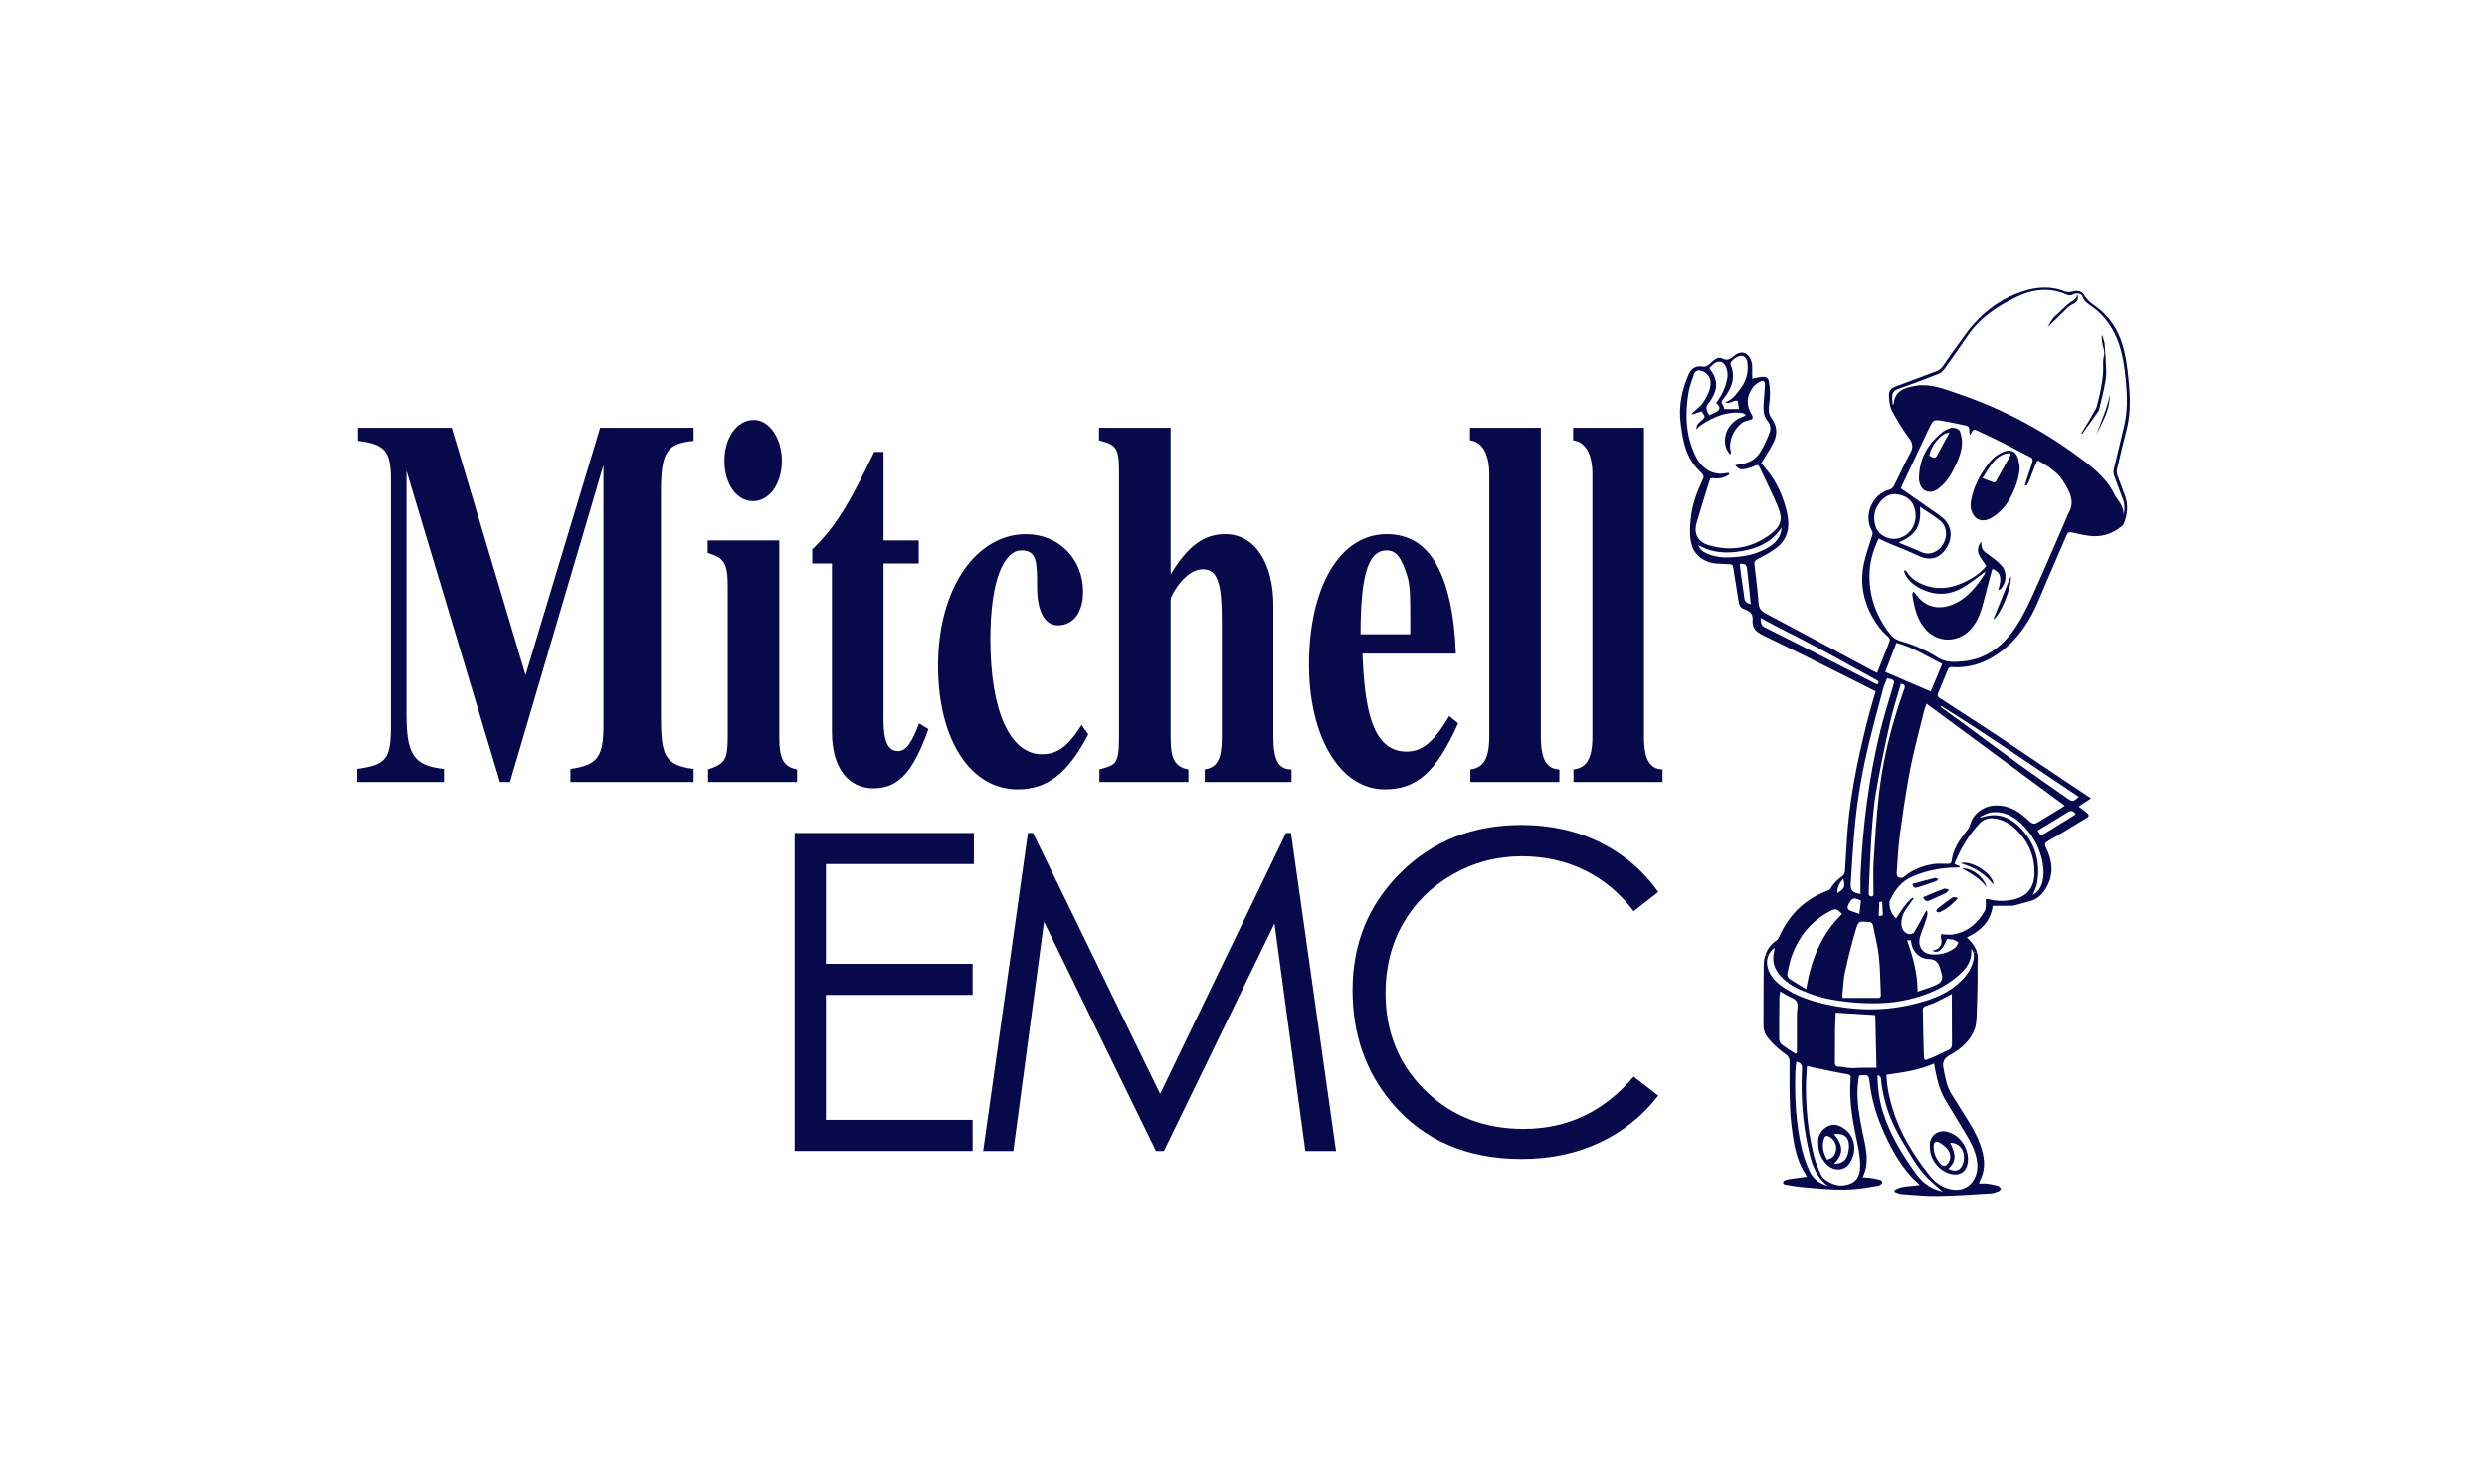
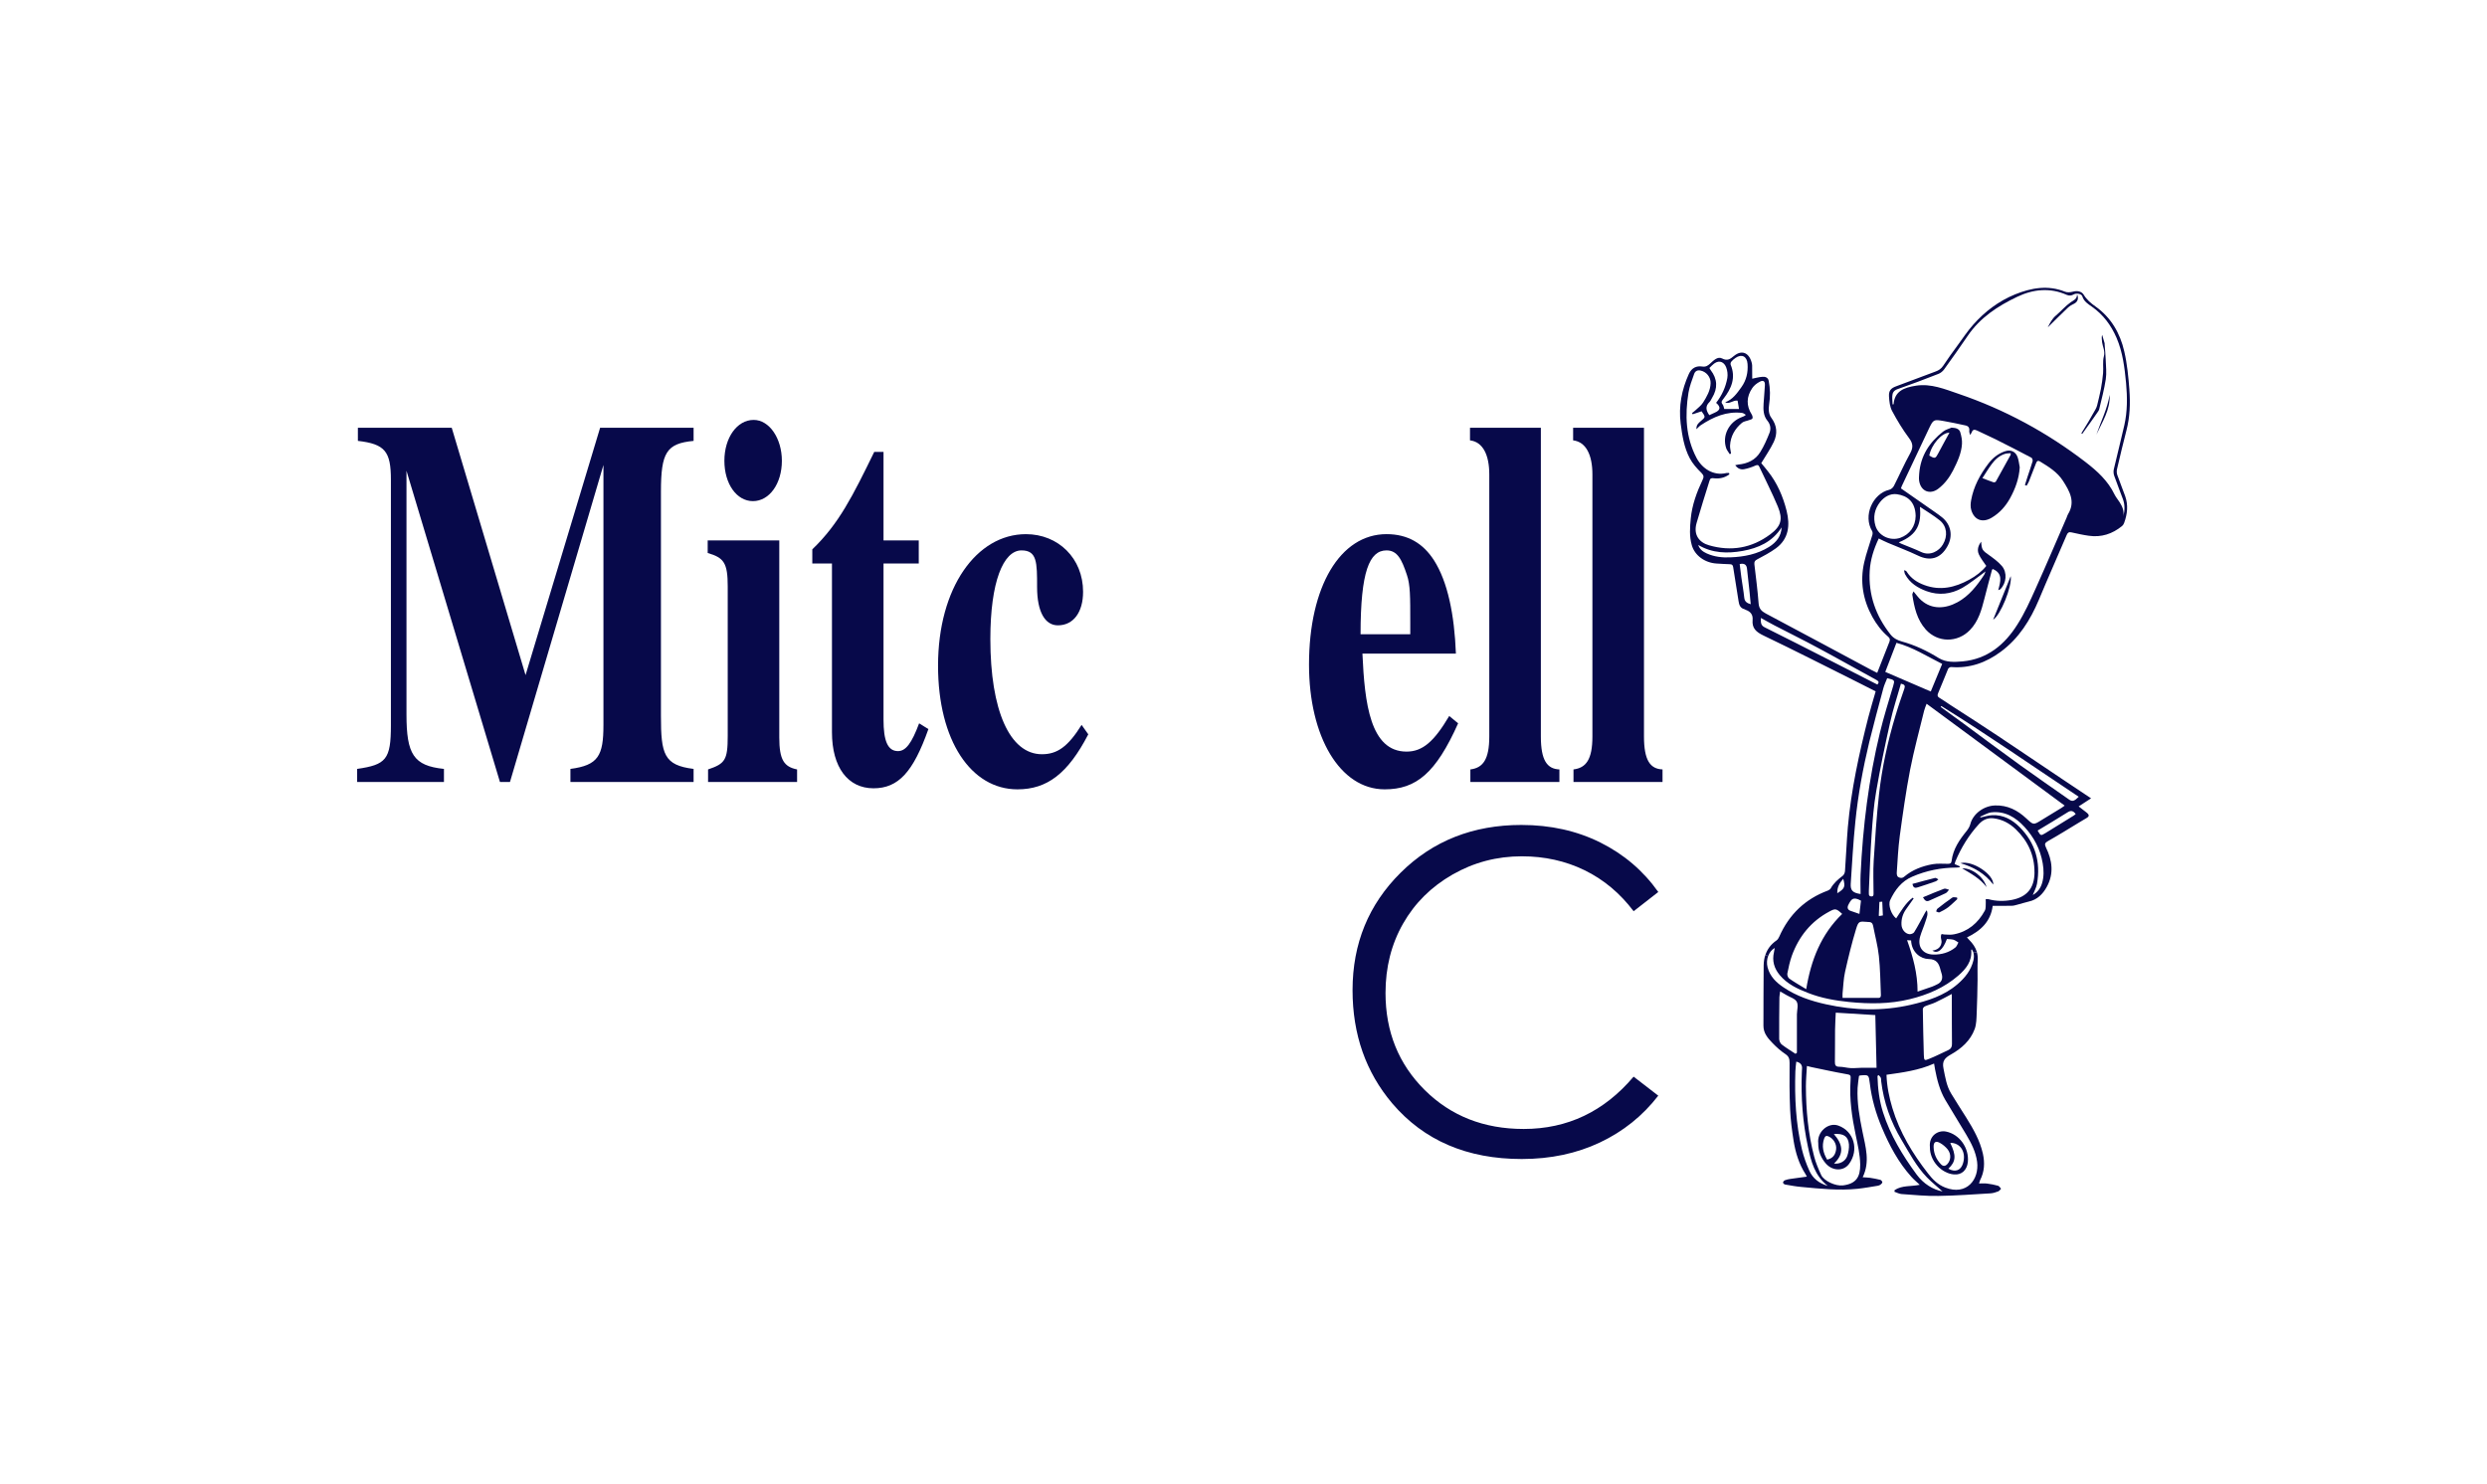
<svg xmlns="http://www.w3.org/2000/svg" id="Layer_1" version="1.1" viewBox="0 0 280.587 167.423">
  <defs>
    <style>
      .st0 {
        fill: #07094a;
      }
    </style>
  </defs>
  <path class="st0" d="M240.241,44.005c.113,1.531.061,3.053-.331,4.557-.374,1.442-.722,2.903-1.061,4.363-.052.204-.043.46.026.664.278.796.6,1.584.887,2.38.365,1.027.252,2.035-.113,3.035-.043.133-.13.265-.235.354-1.096.894-2.34,1.301-3.749,1.097-.652-.088-1.305-.239-1.957-.381-.278-.062-.418.009-.539.292-1.035,2.434-2.114,4.849-3.132,7.292-.974,2.318-2.271,4.38-4.306,5.885-1.67,1.239-3.515,1.894-5.602,1.726-.113-.009-.296.106-.339.204-.383.911-.739,1.841-1.131,2.752-.104.257-.07.389.157.522.418.248.818.531,1.218.796,1.783,1.15,3.567,2.292,5.333,3.469,2.453,1.628,4.889,3.292,7.342,4.929,1.035.699,2.079,1.38,3.21,2.142-.496.327-.922.602-1.401.911.322.257.609.469.879.681.357.283.339.451-.043.664-.287.159-.557.336-.844.504-1.14.69-2.271,1.398-3.436,2.053-.357.204-.435.336-.252.717.722,1.469.922,2.973.096,4.469-.444.805-1.07,1.442-2.018,1.646-.426.097-.835.239-1.261.345-.217.053-.435.133-.661.133-.739.018-1.479.009-2.157.009-.226,1.77-1.348,2.814-2.906,3.566.122.124.191.212.261.283.4.407.705.841.853,1.345l-.374.106c-.043-.124-.104-.257-.183-.381-.035.018-.078.035-.078.044.122,1.283-.583,2.15-1.461,2.911-1.583,1.372-3.462,2.168-5.463,2.655-2.262.557-4.541.549-6.846.319-1.583-.159-3.14-.434-4.628-1.018-1.192-.46-2.358-1-3.21-2.026-.626-.752-.87-1.602-.644-2.575.035-.15.052-.301.087-.478-.348.195-.6.522-.739.903l-.322-.097c.217-.664.626-1.221,1.27-1.664.13-.088.226-.257.296-.407,1.114-2.522,2.932-4.265,5.489-5.212.122-.053.261-.142.322-.248.331-.593.826-1.018,1.348-1.416.148-.106.244-.345.261-.522.122-1.655.183-3.31.322-4.964.374-4.203,1.27-8.309,2.305-12.38.252-.973.548-1.938.835-2.947-.687-.354-1.383-.708-2.079-1.053-3.523-1.761-7.029-3.549-10.578-5.248-.818-.398-1.314-.805-1.227-1.77.052-.575-.235-.938-.766-1.124-.052-.027-.104-.062-.157-.08-.461-.115-.6-.469-.661-.903-.2-1.274-.409-2.557-.609-3.841-.035-.221-.122-.319-.348-.327-.513-.009-1.018-.053-1.531-.08-1.296-.08-2.462-.894-2.792-2.08-.287-1-.209-2-.113-3,.148-1.54.679-2.973,1.331-4.354.157-.327.157-.504-.13-.796-.505-.496-1-1.044-1.322-1.664-.635-1.203-.844-2.557-1.018-3.902-.244-1.956.113-3.805.922-5.593.313-.69.853-.938,1.505-.841.426.062.635-.097.913-.345.374-.336.826-.823,1.331-.566.618.319.922.062,1.366-.301.835-.673,1.635-.372,1.949.681.043.133.078.274.078.416.009.513.009,1.027.009,1.487.331-.062.739-.186,1.157-.212.304-.027.635.071.705.469.174.876.183,1.77.043,2.664-.078.522-.07,1.062.252,1.496.644.867.713,1.796.27,2.726-.391.814-.913,1.566-1.409,2.389.2.239.478.566.739.903,1.053,1.319,1.714,2.849,2.123,4.478.4,1.619.252,3.159-1.209,4.23-.661.478-1.392.867-2.114,1.248-.27.142-.339.274-.313.557.174,1.469.365,2.947.478,4.425.052.593.331.867.809,1.124,4.002,2.124,7.995,4.274,11.996,6.416.183.097.365.186.574.283.47-1.195.913-2.345,1.374-3.495.096-.248.07-.416-.148-.593-.731-.628-1.305-1.389-1.775-2.23-1.061-1.929-1.409-3.982-.922-6.132.235-1.053.618-2.062.922-3.097.043-.133.043-.327-.017-.442-1.061-1.734.052-4.23,1.923-4.672.2-.044.426-.239.522-.425.618-1.212,1.166-2.469,1.827-3.664.365-.664.357-1.124-.122-1.752-.713-.956-1.34-1.991-1.905-3.053-.252-.469-.313-1.071-.348-1.619-.043-.664.209-.947.818-1.168,1.47-.557,2.949-1.106,4.419-1.655.357-.124.644-.31.87-.646.531-.805,1.096-1.584,1.662-2.354.565-.779,1.105-1.584,1.731-2.292,1.322-1.496,2.897-2.672,4.715-3.416,1.818-.734,3.715-1.088,5.655-.301.261.106.609.062.887-.009.444-.124.957-.062,1.209.345.339.566.809.956,1.331,1.327,1.749,1.239,2.775,3.009,3.245,5.062.331,1.425.47,2.903.583,4.363ZM239.667,47.996c.357-1.575.348-3.186.2-4.77-.165-1.734-.374-3.469-1.07-5.097-.618-1.434-1.514-2.628-2.784-3.522-.444-.31-.896-.584-1.079-1.159-.078-.292-.652-.407-.966-.23-.27.15-.513.177-.8.053-1.888-.841-3.793-.637-5.585.221-2.175,1.035-4.193,2.345-5.602,4.433-.861,1.265-1.749,2.522-2.645,3.761-.157.212-.4.416-.644.504-1.54.602-3.08,1.186-4.628,1.726-.409.15-.557.407-.574.788-.017.31.026.619.035.929.035-.009.078-.009.113-.018.113-1.442,1.105-1.876,2.54-2.097,1.688-.257,3.227.389,4.785.92,5.194,1.77,9.961,4.345,14.328,7.699,1.322,1.018,2.54,2.124,3.28,3.672.148.301.383.566.565.858.313.487.531.991.418,1.593.174-.655.191-1.301-.043-1.938-.322-.885-.679-1.77-.992-2.664-.07-.221-.087-.487-.035-.708.383-1.655.809-3.301,1.183-4.956ZM233.977,92.021c.07-.044.13-.106.209-.177-.261-.319-.505-.442-.896-.195-1.114.708-2.253,1.372-3.401,2.071.339.593.348.611.87.292,1.079-.655,2.149-1.327,3.219-1.991ZM233.455,90.234c.348.239.583.168,1.07-.327-5.159-3.433-10.248-6.973-15.502-10.239-.026.035-.043.071-.07.106.87.628,1.74,1.257,2.61,1.894,2.131,1.575,4.254,3.159,6.403,4.708,1.818,1.31,3.662,2.575,5.489,3.858ZM233.307,58.04c.887-1.425.183-2.619-.557-3.779-.635-.991-1.618-1.593-2.592-2.186-.287-.168-.374,0-.461.221-.27.681-.531,1.372-.8,2.053-.07.159-.165.301-.252.46-.061-.027-.13-.053-.191-.08.096-.31.191-.619.296-.929.191-.584.4-1.168.574-1.761.026-.106-.043-.336-.13-.389-1.34-.708-2.688-1.398-4.045-2.08-.687-.345-1.392-.637-2.079-.982-.313-.15-.513-.133-.626.221-.026.062-.078.115-.183.274-.043-.221-.104-.345-.087-.46.052-.363-.113-.557-.435-.619-.818-.177-1.635-.354-2.453-.496-1.131-.195-1.157-.186-1.67.876-1.027,2.15-2.036,4.31-3.053,6.46-.052.115-.087.239-.096.265,1.305.911,2.575,1.796,3.845,2.681.27.186.539.381.792.584,1.018.823,1.253,2.097.618,3.248-.774,1.425-1.966,1.734-3.332,1.071-1.105-.531-2.271-.956-3.401-1.442-.339-.142-.661-.31-1.027-.487-.548,1.159-.94,2.354-1.018,3.655-.157,2.708.687,5.071,2.34,7.168.331.425.774.655,1.279.796,1.488.407,2.862,1.062,4.176,1.876.835.504,1.766.451,2.679.372,2.792-.257,4.75-1.876,6.185-4.159.818-1.283,1.453-2.699,2.079-4.097,1.192-2.646,2.323-5.318,3.48-7.973.052-.124.078-.257.148-.363ZM232.594,91.154c.104-.062.191-.142.348-.248-5.202-3.841-10.361-7.646-15.581-11.495-.104.292-.217.54-.278.788-.539,2.221-1.148,4.433-1.583,6.672-.478,2.478-.826,4.973-1.166,7.469-.183,1.372-.244,2.761-.339,4.133-.009.168.035.416.148.478.2.124.444.186.696-.027.931-.788,2.036-1.195,3.201-1.407.565-.097,1.157-.044,1.731-.044.235,0,.383-.053.409-.319.165-1.354.896-2.398,1.714-3.407.183-.23.339-.504.409-.779.296-1.124,1.496-2.044,2.792-2.08,1.392-.044,2.532.54,3.523,1.469.8.743.792.752,1.714.177.757-.46,1.505-.92,2.262-1.38ZM230.384,99.676c.226-.743.209-1.504.078-2.265-.27-1.584-.992-2.947-2.053-4.097-.992-1.088-2.21-1.823-3.749-1.646-.426.053-.835.319-1.253.487.017.027.026.053.043.088.435-.088.87-.239,1.314-.257,1.235-.062,2.244.487,3.097,1.345,1.757,1.77,2.392,3.929,1.957,6.389-.07.425-.304.823-.478,1.274.548-.31.87-.761,1.044-1.319ZM229.532,98.454c.017-1.929-.731-3.549-2.105-4.876-.713-.681-1.54-1.124-2.514-1.239-.635-.071-1.174.142-1.635.637-1.148,1.248-2.018,2.672-2.671,4.23-.026.08-.043.168-.087.292.217.097.4.177.583.257,0,.035-.009.071-.017.106-.113.018-.226.035-.348.035-1.731.009-3.401.336-4.993,1.027-1.209.513-1.957,1.496-2.497,2.655-.252.557.13,1.637.679,2.053.557-.832,1.053-1.726,1.862-2.336.035.027.07.062.113.088-.296.407-.574.823-.87,1.23-.365.522-.539,1.106-.505,1.743.026.496.383.982.861,1.053.183.027.478-.071.565-.212.426-.69.8-1.416,1.192-2.133.07-.115.122-.239.235-.345.191.451-.026.85-.148,1.257-.174.575-.435,1.124-.6,1.699-.331,1.159.304,2.018,1.488,2.035.922.018,1.775-.221,2.497-.805.157-.133.226-.372.331-.557-.183-.106-.357-.248-.557-.31-.235-.062-.496-.062-.739-.08-.444,1.212-1.044,1.708-1.635,1.31.548-.088.948-.345,1.027-.92.026-.195-.061-.389-.07-.584-.009-.124.009-.257.07-.354.026-.035.191.035.296.035.374.009.757.062,1.114-.018,1.575-.31,2.705-1.265,3.471-2.664.148-.265.087-.646.113-.982.009-.097-.017-.204-.017-.31.104-.009.217-.035.313-.009.879.239,1.766.248,2.653.08,1.679-.327,2.532-1.31,2.549-3.088ZM219.197,61.447c.574-.956.47-2.062-.348-2.726-.679-.549-1.444-1-2.236-1.531.148,1.832-.2,3.133-2.392,4.009.113.062.2.124.296.159.739.31,1.505.584,2.227.929,1.027.487,2.027-.115,2.453-.841ZM218.536,111.082q.731-.336.548-1.115c-.043-.186-.104-.363-.157-.54-.174-.708-.435-1.195-1.34-1.212-.861-.009-1.914-.717-1.975-2.097-.122-.009-.252-.018-.452-.027.67,1.885,1.183,3.743,1.183,5.805.592-.204,1.122-.381,1.644-.566.191-.071.365-.159.548-.248ZM217.831,78.03c.409-.982.835-2.018,1.288-3.115-1.705-.85-3.288-1.876-5.159-2.38-.426,1.124-.853,2.212-1.261,3.283,1.714.743,3.401,1.469,5.133,2.212ZM216.126,58.226c-.026-1.611-.931-2.292-2.123-2.46-.757-.097-1.427.301-1.896.894-.618.788-.809,1.708-.513,2.681.348,1.133,1.662,1.743,2.801,1.345,1.07-.381,1.714-1.301,1.731-2.46ZM214.856,77.694c.104-.31.035-.46-.391-.549-.409,1.46-.887,2.876-1.209,4.336-.583,2.593-1.131,5.203-1.583,7.832-.278,1.593-.4,3.23-.513,4.849-.148,2.115-.209,4.23-.313,6.345,0,.106.009.204,0,.301-.009.204.043.336.278.345.261,0,.252-.168.252-.354,0-1.221-.061-2.451.017-3.672.157-2.504.322-5.009.6-7.495.331-3.009.983-5.964,1.853-8.867.304-1.035.661-2.053,1.009-3.071ZM213.595,77.393c.183-.637.183-.664-.679-.867-.139.372-.331.743-.435,1.142-.539,2.009-1.087,4.026-1.583,6.044-.713,2.973-1.27,5.973-1.575,9.008-.244,2.336-.365,4.681-.522,7.017-.043.734.226,1.018,1.114,1.142,0-.761-.035-1.478,0-2.195.252-5.407.913-10.761,2.184-16.026.426-1.77.974-3.513,1.496-5.265ZM212.429,103.295c-.026-.522-.043-1.009-.07-1.549-.104.009-.235.018-.322.027-.017.54-.043,1.027-.07,1.566.035.009.078.027.113.018.122-.018.244-.044.348-.062ZM211.916,112.604c.296,0,.296-.212.287-.416-.061-1.434-.07-2.876-.226-4.31-.122-1.15-.435-2.283-.652-3.425-.061-.31-.244-.425-.539-.416-.035.009-.078,0-.122-.009-.887-.071-.983-.097-1.253.779-.487,1.602-.887,3.239-1.253,4.876-.174.779-.191,1.602-.278,2.398-.017.124,0,.257,0,.522h4.036ZM211.811,77.243c.2-.23.174-.354-.087-.504-2.21-1.203-4.393-2.442-6.612-3.628-1.618-.876-3.28-1.69-4.915-2.54-.496-.257-.983-.54-1.531-.841-.009.478-.043.832.435,1.062,2.384,1.186,4.767,2.398,7.142,3.61,1.731.876,3.462,1.77,5.194,2.655.122.071.252.124.374.186ZM209.784,103.127c.061-.522.122-.991.174-1.496-.905-.496-1.096-.159-1.418.46-.157.31-.104.566.244.69.331.115.67.23,1,.345ZM207.288,100.791c.835-.522.922-.726.67-1.628-.426.478-.705.973-.67,1.628ZM207.836,103.127c-.661-.611-.766-.637-1.453-.265-2.053,1.097-3.428,2.796-4.228,4.991-.226.646-.374,1.327-.505,2-.035.177.078.478.226.575.592.416,1.218.77,1.905,1.186.539-3.301,1.688-6.194,4.054-8.486ZM199.711,60.306c1.244-.929,1.461-1.708.87-3.141-.635-1.522-1.392-2.991-2.088-4.487-.113-.248-.235-.23-.47-.133-.4.177-.818.319-1.244.398-.374.071-.722-.053-1.009-.451.139-.035.244-.062.339-.071,1.044-.097,1.94-.504,2.497-1.425.418-.673.739-1.416,1.035-2.159.174-.46.113-.938-.244-1.372-.452-.549-.47-1.248-.426-1.929.043-.69.113-1.38.148-2.071.026-.442-.174-.602-.565-.398-.331.168-.661.425-.861.726-.661.965-.696,1.982-.052,2.991.07.115.122.319.078.425-.052.106-.244.15-.383.195-.27.106-.6.133-.809.31-.783.655-1.279,1.496-1.34,2.557-.017.292.078.593.113.903-.043.018-.096.044-.148.071-.13-.221-.304-.416-.391-.646-.496-1.434.296-3,1.766-3.54.139-.053.27-.088.444-.248-.148-.08-.287-.212-.444-.221-1.731-.195-3.219.451-4.628,1.38-.165.106-.296.265-.505.46-.026-.478.235-.69.47-.894.574-.478.574-.469.113-1.124-.331.115-.67.221-1.009.336-.026-.044-.043-.088-.07-.142.122-.088.244-.177.357-.283.304-.292.67-.549.887-.894.418-.673.826-1.354.853-2.186.026-.69-.487-1.31-1.157-1.434-.357-.071-.6.088-.705.398-.244.69-.513,1.38-.635,2.097-.409,2.531-.322,5.026.905,7.363.635,1.203,1.914,2.062,3.384,1.708.087-.018.191,0,.287,0,.009.053.017.097.035.15-.522.389-1.122.522-1.757.442-.27-.044-.409.018-.478.265-.496,1.593-1,3.177-1.461,4.779-.4,1.38.339,2.221,1.409,2.522,2.479.717,4.811.319,6.89-1.23ZM199.589,61.713c.861-.54,1.366-1.239,1.418-2.203-1.061,1.655-2.645,2.336-4.384,2.655-1.722.31-3.436.274-5.028-.673.165.496.531.761.957.956.861.389,1.775.487,2.697.442,1.531-.062,3.001-.345,4.341-1.177ZM197.518,68.181c-.035-.46-.078-.885-.122-1.31-.096-.903-.191-1.805-.296-2.699q-.07-.699-.826-.522c.07.504.122,1.009.191,1.522.104.752.244,1.504.322,2.257.043.46.313.628.731.752ZM196.474,43.678c.557-.779.757-1.664.687-2.611-.061-.867-.661-1.159-1.357-.681-.174.124-.348.265-.478.425-.07.08-.104.248-.07.345.609,1.46.087,2.69-.8,3.823-.191.248-.331.389-.096.673.096.133.113.319.174.496h1.662c-.052-.327-.104-.637-.157-.938-.522-.088-.905.442-1.409.186.861-.31,1.348-1.027,1.844-1.717ZM194.882,42.634c.061-.381.009-.814-.13-1.177-.191-.513-.705-.911-1.357-.434-.191.142-.357.327-.539.504.061.097.096.168.148.239.766,1,.818,2.044.148,3.141-.096.15-.165.345-.296.469-.487.469-.383.947-.009,1.469.209-.097.418-.195.618-.283.652-.283.696-.637.148-1.106.652-.832,1.087-1.779,1.27-2.823Z" />
  <path class="st0" d="M238.014,44.554c.078,1.699-.835,3.053-1.496,4.487.505-1.487,1.235-2.903,1.496-4.487Z" />
  <path class="st0" d="M237.57,40.616c.026.726.113,1.46.009,2.168-.174,1.15-.478,2.274-.748,3.407-.043.159-.165.301-.261.442-.191.283-.383.557-.583.832-.357.504-.713,1-1.07,1.496-.035-.027-.061-.044-.096-.071.261-.425.531-.858.792-1.292.27-.46.539-.929.8-1.398.078-.133.139-.283.183-.434.148-.611.304-1.23.426-1.849.113-.602.2-1.212.252-1.823.052-.628-.07-1.283.087-1.876.165-.602-.13-1.08-.2-1.602-.035-.336-.07-.602.009-.832.087.292.183.611.27.929.017.053.009.115.009.168.043.575.104,1.15.122,1.734Z" />
  <path class="st0" d="M234.334,33.218c.226.434.061.85-.304,1.035-.261.124-.522.274-.731.469-.774.734-1.522,1.487-2.262,2.212.235-.469.47-.956.922-1.336.574-.487,1.07-1.08,1.679-1.504.339-.23.705-.345.696-.876Z" />
  <path class="st0" d="M227.635,51.598c.122.363.165.752.235,1.133-.078,1.283-.505,2.425-1.105,3.513-.496.894-1.166,1.637-2.036,2.159-1.035.628-1.975.301-2.323-.832-.113-.354-.087-.779-.017-1.142.278-1.531,1-2.867,1.923-4.088.487-.646,1.105-1.15,1.888-1.416.644-.221,1.209.018,1.435.673ZM226.835,51.341c.017-.027.009-.062.017-.204-.235.027-.461.009-.661.08-.626.204-1.105.628-1.488,1.159-.365.487-.679,1.018-1.044,1.575.487.186.861.345,1.244.469.078.027.235-.018.27-.08.565-1,1.114-2,1.662-3Z" />
  <path class="st0" d="M226.853,65.013c.183,1.142-1.166,4.442-1.983,4.911.661-1.628,1.314-3.248,1.983-4.911Z" />
  <path class="st0" d="M225.861,63.872c.626.752.505,1.929-.174,2.611-.026.035-.087.044-.244.106.261-.965.557-1.903-.635-2.389-.026.053-.061.088-.078.142-.287,1.071-.574,2.133-.844,3.203-.331,1.292-.67,2.549-1.635,3.549-1.409,1.451-3.636,1.442-4.985-.062-.992-1.115-1.296-2.495-1.514-3.911-.017-.106.07-.23.13-.389.322.381.557.726.861.991,1.227,1.088,2.74.965,4.089.239,1.314-.708,2.21-1.867,3.019-3.097.061-.08.078-.195.157-.389-.174.124-.244.186-.322.248-.766.54-1.488,1.15-2.297,1.611-1.27.717-2.645.876-4.028.372-.992-.363-1.896-.911-2.427-1.911-.07-.133-.078-.301-.122-.451.165.027.244.071.296.15.478.761,1.174,1.221,2.001,1.522,1.783.664,3.454.274,5.054-.602.774-.416,1.453-.947,1.931-1.557-.313-.469-.644-.867-.844-1.319-.217-.496-.061-.991.27-1.416.052.903.13.991.922,1.54.505.363,1.018.743,1.418,1.212Z" />
  <path class="st0" d="M225.765,134.134c-.104.106-.2.257-.322.301-.278.106-.574.204-.861.221-1.966.115-3.923.265-5.889.292-1.383.027-2.775-.115-4.158-.212-.27-.018-.531-.168-.8-.257.009-.062.009-.124.017-.186.844-.566,1.87-.389,2.836-.602-.322-.301-.652-.575-.931-.885-1.479-1.637-2.497-3.557-3.349-5.584-.67-1.584-1.14-3.23-1.348-4.938-.13-1.009-.096-1.018-1.114-.929-.026,0-.052.027-.113.062-.052.425-.13.885-.157,1.345-.078,1.664.217,3.292.548,4.92.339,1.699.887,3.398.026,5.159.322.027.583.027.826.062.391.062.783.133,1.166.23.096.027.209.168.226.265.009.08-.104.195-.183.257-.087.071-.2.124-.313.142-.766.124-1.531.265-2.297.345-2.114.221-4.219-.009-6.324-.204-.618-.053-1.227-.168-1.844-.274-.096-.009-.244-.142-.244-.221,0-.097.122-.23.217-.265.191-.08.409-.115.618-.15.609-.088,1.218-.168,1.853-.257-.061-.115-.096-.195-.139-.265-.748-1.15-1.14-2.442-1.357-3.787-.183-1.159-.339-2.327-.391-3.504-.078-1.752-.078-3.513-.061-5.274,0-.442-.07-.726-.461-.991-.531-.354-1.018-.788-1.461-1.248-.522-.54-1.035-1.115-1.027-1.965.017-2.283-.009-4.557.026-6.84.009-.398.07-.779.183-1.124l.322.097c-.148.398-.174.858-.061,1.292.27,1.035.974,1.699,1.801,2.257,1.461.982,3.088,1.531,4.776,1.903,3.184.708,6.385.788,9.569.062,1.896-.442,3.767-1.018,5.289-2.336.835-.717,1.514-1.557,1.783-2.672.07-.292.078-.575.009-.858l.374-.106c.087.283.122.593.104.929-.043.743-.009,1.496-.017,2.239-.026,1.239-.035,2.478-.096,3.717-.026.611-.026,1.257-.226,1.814-.487,1.327-1.514,2.221-2.697,2.885-.67.372-1,.734-.826,1.575.2.982.339,1.965.87,2.832.548.903,1.122,1.796,1.688,2.69.8,1.283,1.548,2.584,1.888,4.088.226,1.035.183,2.026-.313,2.982-.043.097-.061.204-.122.381.339,0,.626-.027.905.009.418.053.835.133,1.244.248.13.035.226.221.339.336ZM219.458,134.002c2.427.947,3.863-.92,3.602-2.911-.148-1.124-.661-2.106-1.227-3.062-.774-1.319-1.601-2.611-2.375-3.938-.609-1.053-.913-2.221-1.14-3.416-.035-.195-.07-.389-.113-.664-1.722.77-3.532,1.009-5.367,1.265.043,1.327.304,2.549.661,3.752.826,2.752,2.288,5.159,4.028,7.389.513.664,1.105,1.265,1.931,1.584ZM220.224,117.816c-.017-1.575-.009-3.141-.017-4.717v-.938c-.644.336-1.227.664-1.827.938-.383.186-.809.283-1.192.451-.113.044-.252.204-.252.31.026,1.734.061,3.46.113,5.186.026.628.061.664.6.434.739-.292,1.444-.664,2.166-.991.287-.133.409-.336.409-.673ZM219.162,134.444c-.548-.496-1.192-1.009-1.757-1.584-1.201-1.239-1.992-2.761-2.871-4.23-1.227-2.044-2.01-4.248-2.297-6.628-.017-.124.009-.265-.043-.381-.043-.115-.157-.204-.244-.31-.043.035-.087.062-.13.097.035,1.389.2,2.761.626,4.106.818,2.584,2.201,4.849,3.784,7.009.783,1.071,1.87,1.717,2.932,1.92ZM210.019,120.489c.539-.009,1.07,0,1.696,0-.052-2-.096-3.982-.139-5.947-1.531-.097-2.966-.186-4.463-.274-.026.637-.07,1.283-.078,1.929-.009,1.203,0,2.416-.017,3.628-.009.381.096.549.505.549.426,0,.853.133,1.279.15.409.027.809-.035,1.218-.035ZM207.905,133.763c1.514-.177,1.983-.965,1.966-2.363-.017-1.106-.278-2.212-.505-3.31-.426-2.035-.731-4.079-.583-6.168.043-.664.026-.628-.609-.743-1.261-.221-2.523-.504-3.776-.761-.157-.027-.296-.071-.539-.133-.043.805-.113,1.557-.113,2.31.009,2.672.252,5.327.931,7.911.183.717.487,1.416.792,2.088.313.664,1.618,1.265,2.436,1.168ZM206.209,133.816c-1.479-1.159-1.888-2.77-2.236-4.416-.592-2.77-.8-5.575-.687-8.407,0-.115.009-.23.017-.345q.087-.69-.644-.85c-.035.363-.096.726-.104,1.088-.096,2.973.052,5.938.748,8.84.2.814.487,1.619.835,2.389.383.85,1.079,1.407,2.07,1.699ZM202.729,114.48c.009-.496.183-1.071-.017-1.442-.191-.363-.766-.513-1.174-.761-.209-.115-.418-.239-.696-.407-.035.257-.078.46-.087.655-.017,1.575-.035,3.141-.026,4.708.009.212.122.496.278.619.496.389,1.044.708,1.566,1.062.052-.044.104-.08.157-.124v-4.31Z" />
  <path class="st0" d="M221.181,97.401c1.331-.363,3.776,1.274,3.706,2.416-.94-1.239-2.175-1.965-3.706-2.416Z" />
  <path class="st0" d="M219.545,127.683c1.531.301,2.627,1.849,2.471,3.442-.096.894-.687,1.478-1.566,1.398-1.409-.115-2.749-1.531-2.714-3.088-.13-1.283.913-1.929,1.809-1.752ZM221.485,131.223c.322-1.142-.217-2.133-1.244-2.257-.061-.009-.13,0-.209.009.687,1.407.644,2.097-.217,2.903.8.442,1.435.186,1.67-.655ZM219.719,131.338c.391-.442.435-1.115.009-1.655-.235-.283-.539-.54-.861-.717-.496-.274-.739-.08-.713.496.026.743.313,1.363.809,1.894.252.274.496.265.757-.018Z" />
  <path class="st0" d="M224.13,100.1c-.731-.965-1.757-1.522-2.758-2.115,1.131-.044,2.41.947,2.758,2.115Z" />
  <path class="st0" d="M221.163,48.784c.122.416.217.867.191,1.292-.061,1.088-.531,2.053-1.009,3.009-.409.796-.94,1.504-1.653,2.053-.922.717-1.966.319-2.166-.841-.052-.283-.017-.575,0-.858.157-2.018,1.166-3.54,2.697-4.743.313-.239.731-.336.957-.442.548.018.879.168.983.531ZM219.937,48.828c-.835-.035-2.053,1.354-2.271,2.575.635.381.696.354,1.018-.265.4-.779.835-1.531,1.253-2.31Z" />
  <path class="st0" d="M220.798,101.277c.009.053.017.115.026.177-.339.31-.67.646-1.035.929-.296.221-.635.407-.974.566-.087.044-.252-.062-.374-.097.043-.106.061-.257.148-.319.548-.425,1.096-.858,1.67-1.248.13-.088.357-.009.539-.009Z" />
  <path class="st0" d="M219.893,100.401c-.122.133-.226.319-.383.389-.592.292-1.218.54-1.818.823-.339.168-.522.027-.739-.363.818-.336,1.592-.673,2.384-.965.157-.053.374.071.557.115Z" />
  <path class="st0" d="M218.693,99.233c-.104.071-.2.186-.313.221-.67.239-1.34.46-2.01.673-.252.08-.522.115-.6-.389.861-.23,1.705-.469,2.549-.673.104-.027.252.106.374.168Z" />
  <path class="st0" d="M207.401,127.011c1.783.637,2.358,2.743,1.218,4.318-.626.858-1.853.814-2.601-.009-.583-.655-.896-1.425-.879-2.318-.165-1.274,1.131-2.398,2.262-1.991ZM208.41,130.444c.139-.407.217-.876.191-1.301-.078-.92-.609-1.274-1.705-1.177.957,1.088,1.253,2.186.017,3.327.652.088,1.288-.257,1.496-.85ZM207.157,129.666c.061-.575-.296-1.159-.8-1.407-.27-.142-.435-.106-.548.204-.304.858-.113,1.628.331,2.389.696-.15.948-.602,1.018-1.186Z" />
  <path class="st0" d="M64.357,88.241v-1.478c3.139-.414,3.725-1.478,3.725-4.967v-29.328l-10.546,35.773h-1.13l-10.546-35.122v27.495c0,4.493.795,5.794,4.227,6.149v1.478h-9.793v-1.478c3.264-.473,3.808-1.064,3.808-4.908v-27.731c0-3.193-.67-4.021-3.725-4.375v-1.479h10.588l8.328,27.909,8.412-27.909h10.546v1.479c-3.055.296-3.683,1.3-3.683,5.735v25.307c0,4.316.335,5.558,3.683,5.972v1.478h-13.894Z" />
  <path class="st0" d="M79.885,88.241v-1.419c1.925-.65,2.218-1.064,2.218-3.784v-16.852c0-2.661-.418-3.252-2.26-3.784v-1.419h8.077v22.232c0,2.543.544,3.311,2.009,3.607v1.419h-10.044ZM84.948,56.548c-1.841,0-3.222-1.951-3.222-4.553s1.423-4.612,3.306-4.612c1.757,0,3.18,2.069,3.18,4.612,0,2.602-1.423,4.553-3.264,4.553Z" />
  <path class="st0" d="M104.744,82.269c-1.716,4.848-3.39,6.682-6.193,6.682-2.888,0-4.688-2.365-4.688-6.327v-19.039h-2.218v-1.596c3.013-2.897,4.562-6.031,6.989-10.998h1.046v9.993h3.976v2.602h-3.976v17.62c0,2.365.461,3.548,1.632,3.548.879,0,1.548-.887,2.385-3.134l1.046.65Z" />
  <path class="st0" d="M122.782,82.861c-2.302,4.434-4.646,6.209-7.994,6.209-5.231,0-8.956-5.499-8.956-13.954,0-8.81,4.353-14.841,9.918-14.841,3.641,0,6.445,2.72,6.445,6.504,0,2.306-1.088,3.784-2.846,3.784-1.423,0-2.343-1.479-2.343-4.317,0-2.779,0-4.139-1.758-4.139-2.051,0-3.515,3.548-3.515,9.993,0,8.041,2.176,13.008,5.817,13.008,1.716,0,2.929-.828,4.478-3.311l.754,1.064Z" />
-   <path class="st0" d="M135.923,88.241v-1.419c1.423-.236,1.925-1.183,1.925-3.607v-13.245c0-4.198-.502-5.735-2.134-5.735-1.005,0-2.009.71-2.929,2.01-.419.591-.712,1.183-.712,1.419v15.55c0,2.424.461,3.311,2.009,3.607v1.419h-10.044v-1.419c1.883-.532,2.218-.532,2.218-3.843v-29.683c0-2.838-.335-3.075-2.26-3.607v-1.419h8.077v16.556c2.051-3.429,3.934-4.553,6.152-4.553,3.432,0,5.44,3.37,5.44,8.041v14.782c0,2.72.586,3.725,2.051,3.725v1.419h-9.793Z" />
  <path class="st0" d="M164.508,81.619c-2.511,5.617-4.729,7.45-8.287,7.45-5.064,0-8.537-5.972-8.537-14.073,0-8.81,3.515-14.723,8.747-14.723,2.427,0,4.143,1.064,5.357,2.956,1.548,2.424,2.302,6.149,2.469,10.525h-10.546c.251,5.617.879,11.057,4.98,11.057,1.8,0,3.097-1.123,4.813-4.02l1.005.828ZM159.109,70.325c0-3.075,0-4.317-.377-5.44-.586-1.774-1.088-2.779-2.302-2.779-1.925,0-2.929,2.365-2.929,9.461h5.608v-1.241Z" />
  <path class="st0" d="M165.889,88.241v-1.419c1.423-.177,2.134-1.123,2.134-3.725v-29.564c0-2.188-.712-3.666-2.176-3.844v-1.419h7.994v34.827c0,2.72.711,3.666,2.092,3.725v1.419h-10.044Z" />
  <path class="st0" d="M177.524,88.241v-1.419c1.423-.177,2.134-1.123,2.134-3.725v-29.564c0-2.188-.712-3.666-2.176-3.844v-1.419h7.994v34.827c0,2.72.711,3.666,2.092,3.725v1.419h-10.044Z" />
-   <path class="st0" d="M89.654,93.991h20.22v3.513h-16.694v11.248h16.55v3.513h-16.55v14.102h16.55v3.513h-20.076v-35.89Z" />
-   <path class="st0" d="M110.92,129.882l5.052-35.89h.573l14.343,29.449,14.205-29.449h.565l5.077,35.89h-3.458l-3.486-25.667-12.475,25.667h-.901l-12.624-25.863-3.466,25.863h-3.406Z" />
  <path class="st0" d="M187.09,100.652l-2.782,2.171c-1.535-2.033-3.378-3.574-5.529-4.624-2.151-1.049-4.513-1.574-7.088-1.574-2.815,0-5.421.687-7.819,2.062-2.399,1.375-4.257,3.221-5.577,5.538-1.319,2.318-1.979,4.925-1.979,7.82,0,4.376,1.475,8.027,4.425,10.955,2.95,2.928,6.672,4.392,11.165,4.392,4.941,0,9.075-1.968,12.4-5.904l2.782,2.147c-1.759,2.278-3.954,4.038-6.584,5.282-2.63,1.244-5.569,1.866-8.815,1.866-6.173,0-11.042-2.09-14.607-6.27-2.99-3.529-4.485-7.791-4.485-12.785,0-5.254,1.811-9.674,5.433-13.261,3.622-3.587,8.159-5.38,13.612-5.38,3.294,0,6.268.663,8.923,1.988,2.654,1.326,4.829,3.184,6.524,5.575Z" />
</svg>